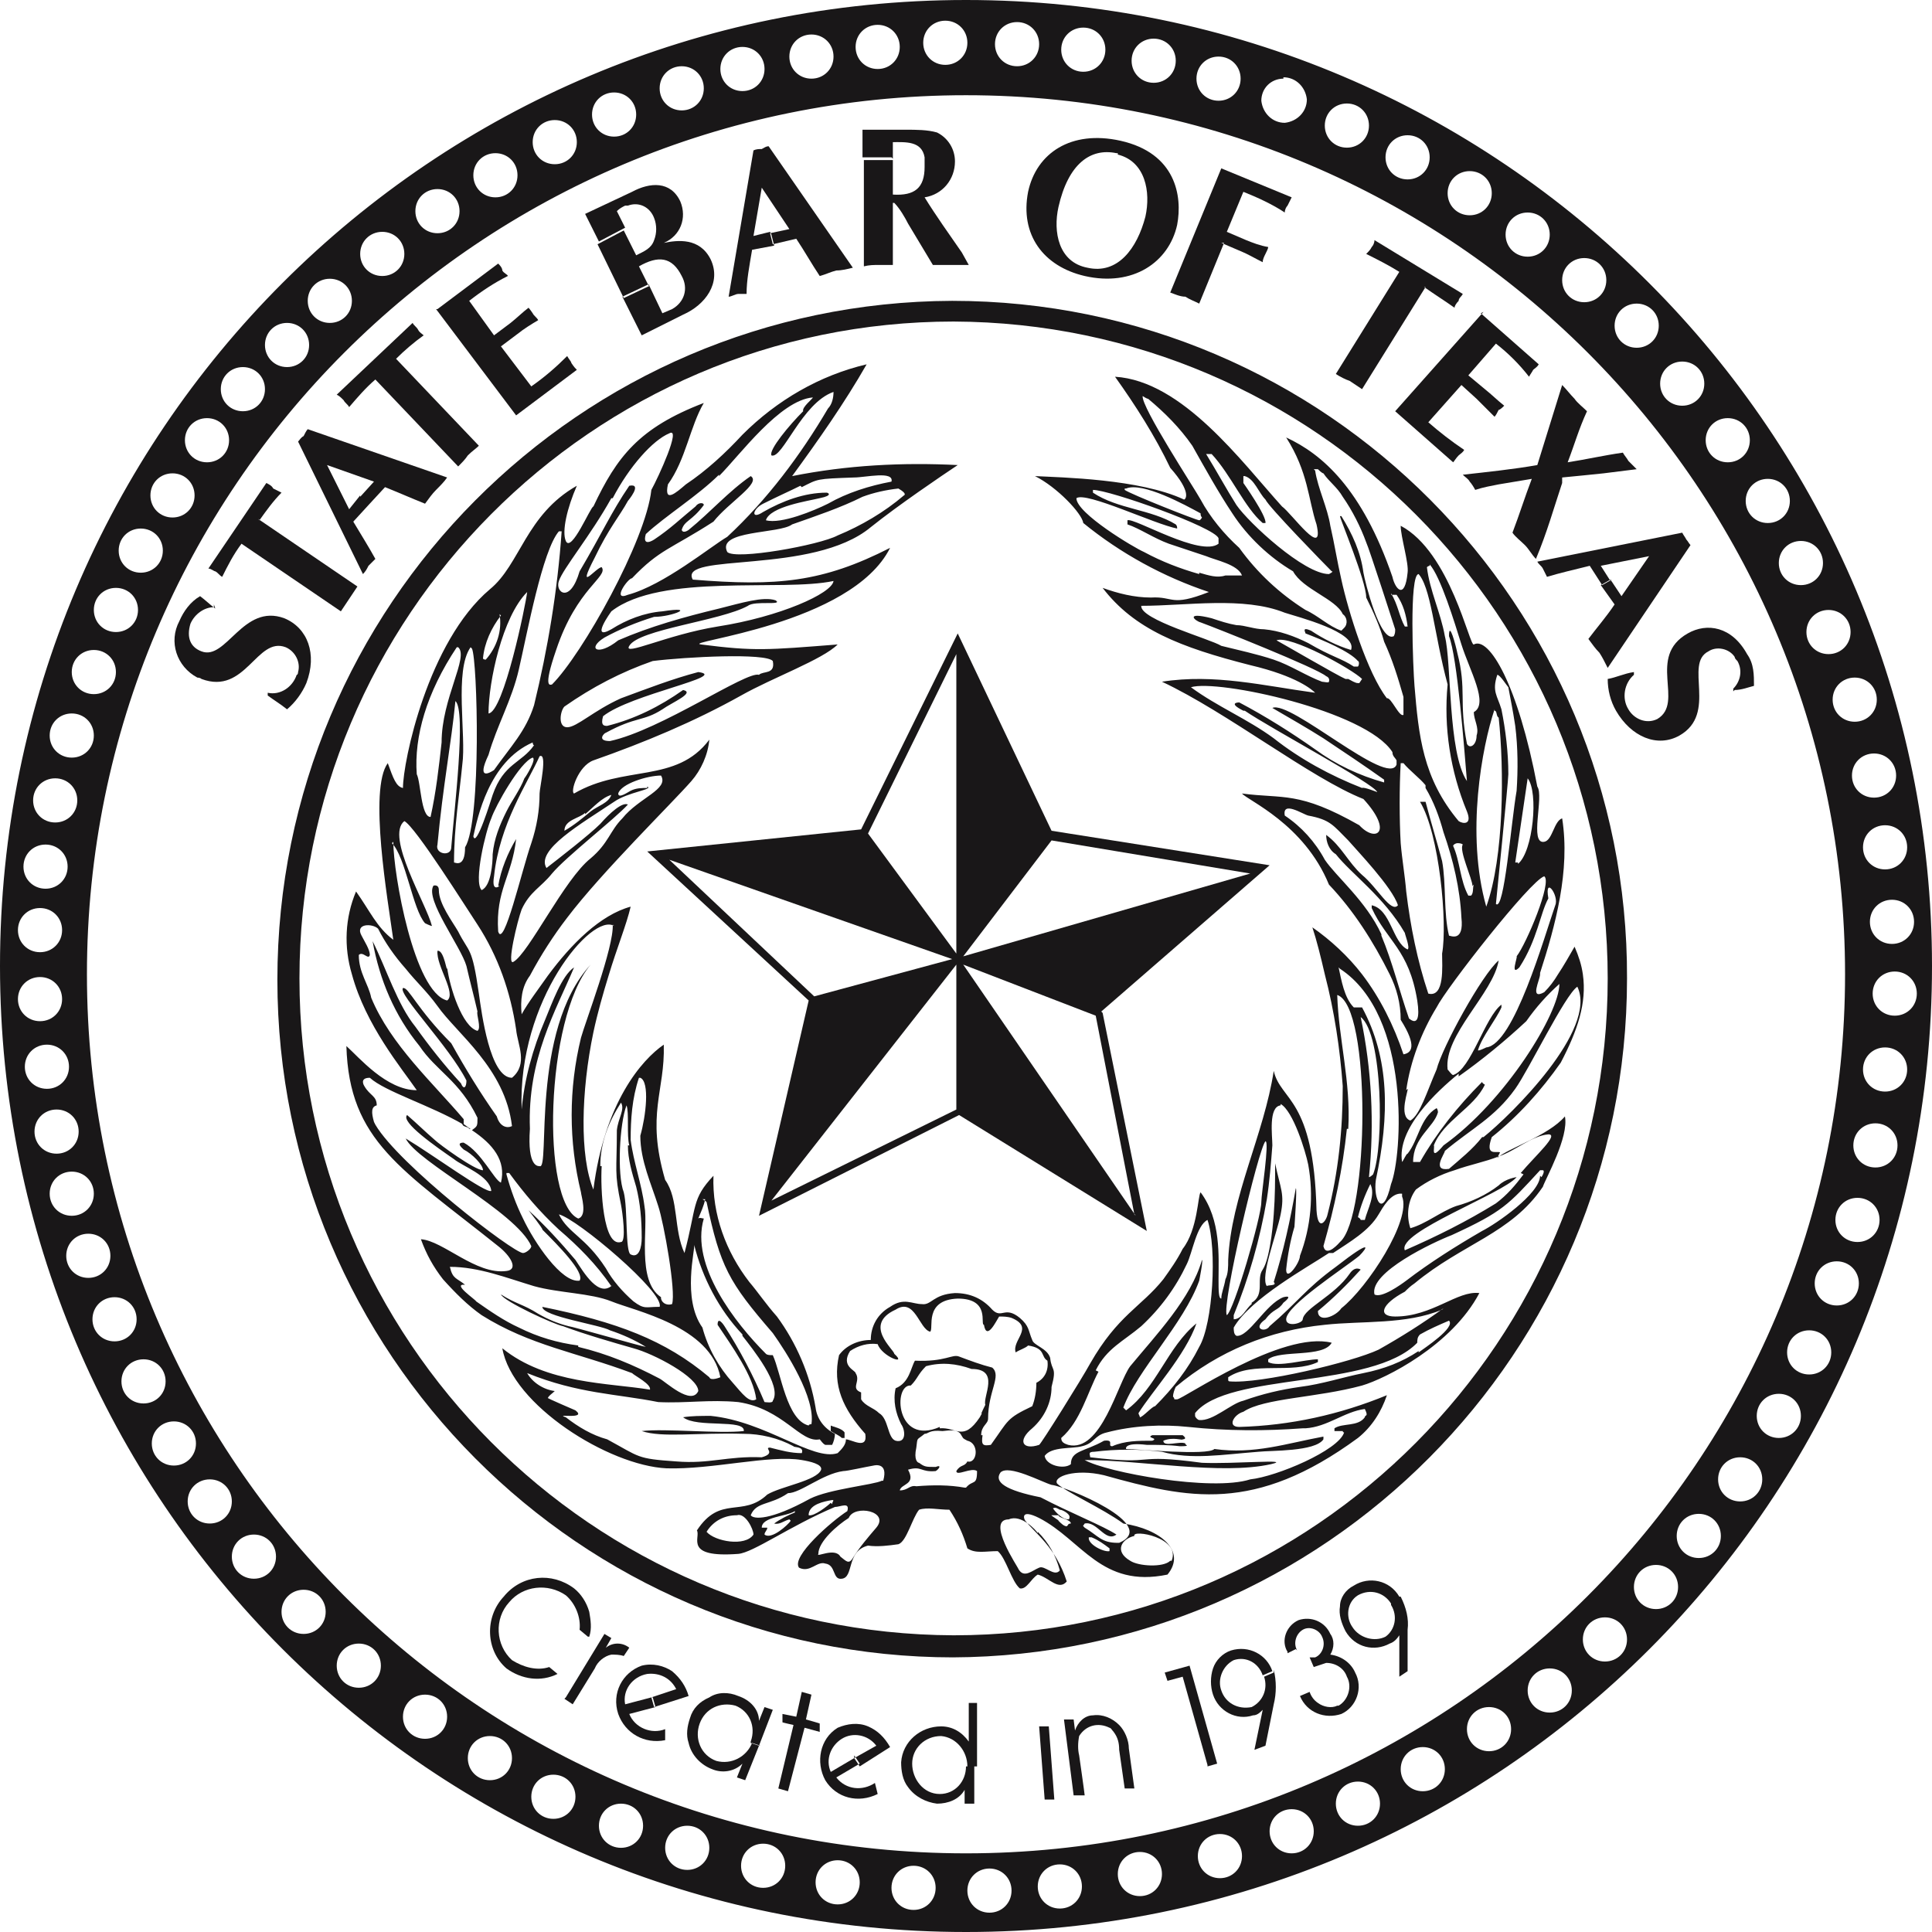
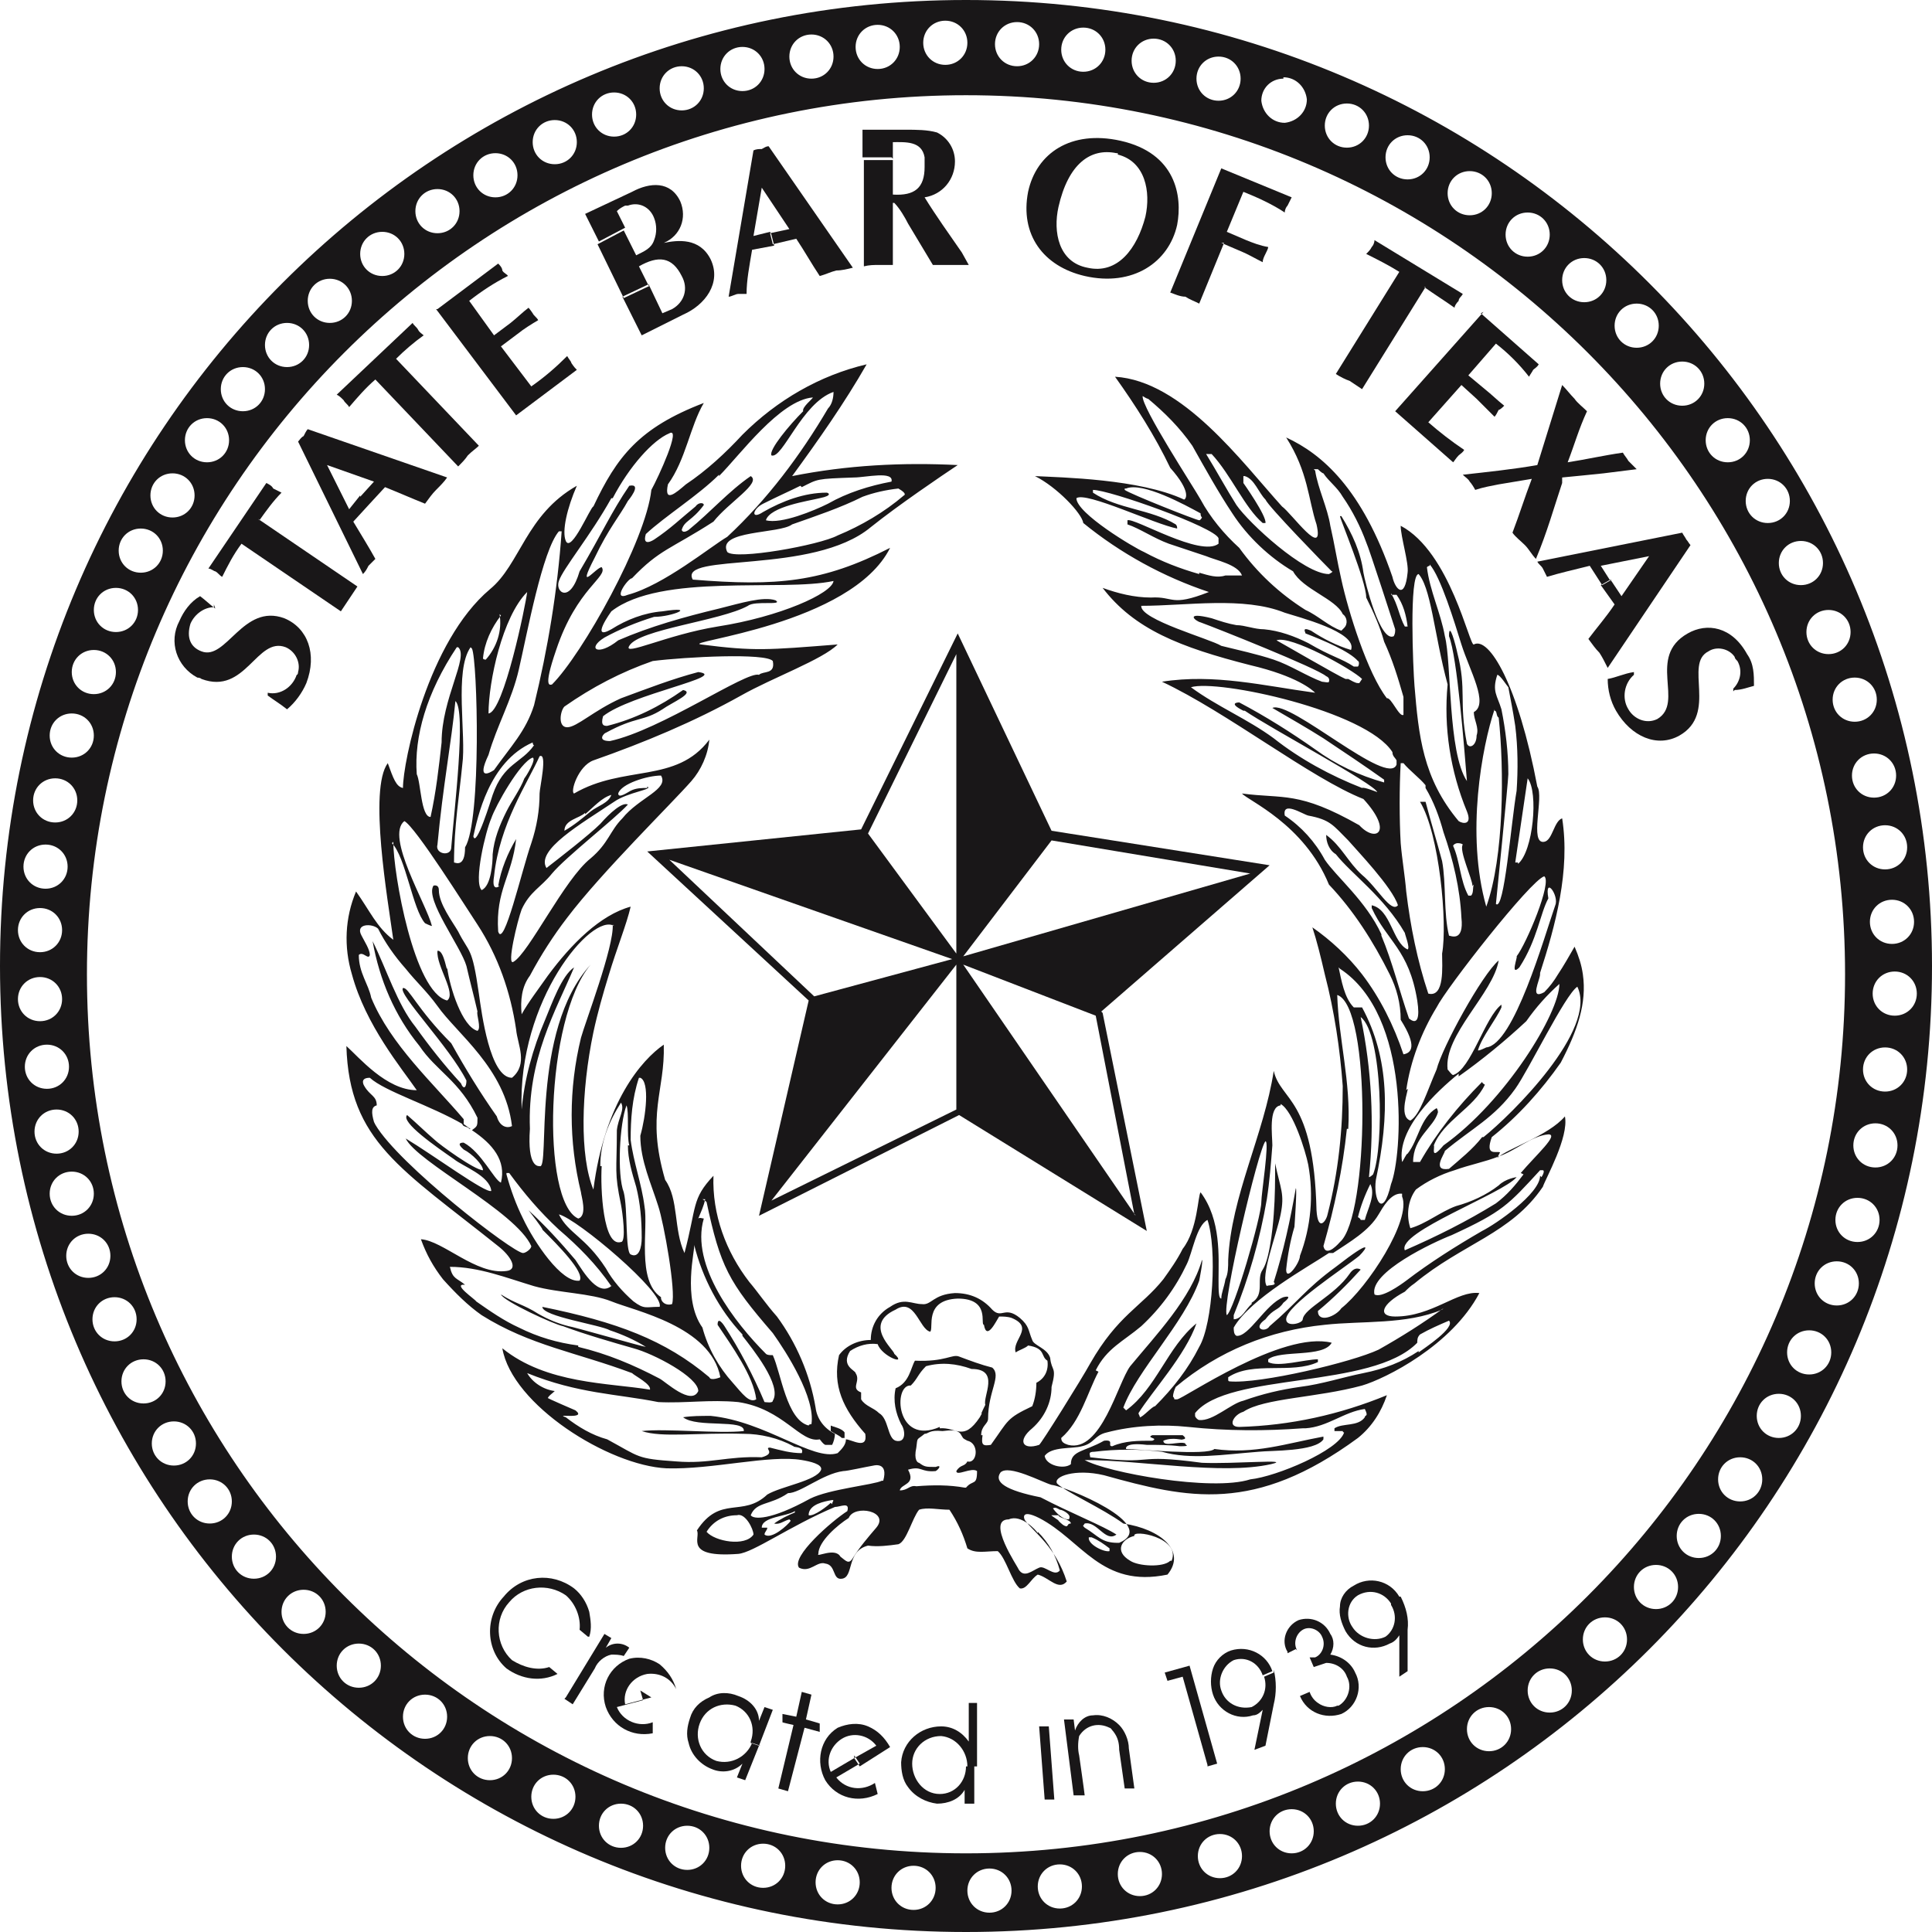
<svg xmlns="http://www.w3.org/2000/svg" width="140" height="140" version="1.1" viewBox="0 0 140 140">
  <defs>
    <clipPath id="clippath">
      <rect width="140" height="140" fill="none" />
    </clipPath>
  </defs>
  <g>
    <g id="Layer_1">
      <g clip-path="url(#clippath)">
        <g id="STATE_BAR_TEXAS">
          <path id="Path_4517" d="M70,0C31.3,0,0,31.3,0,70c0,38.7,31.3,70,70,70,38.7,0,70-31.3,70-70h0C140,31.4,108.7,0,70,0c0,0,0,0,0,0M138.7,66.8c0,.9-.7,1.6-1.6,1.6-.9,0-1.6-.7-1.6-1.6,0-.9.7-1.6,1.6-1.6,0,0,0,0,0,0,.9,0,1.6.7,1.6,1.6M138.2,61.4c0,.9-.7,1.6-1.6,1.6-.9,0-1.6-.7-1.6-1.6,0-.9.7-1.6,1.6-1.6.9,0,1.6.7,1.6,1.6M137.4,56.2c0,.9-.7,1.6-1.6,1.6-.9,0-1.6-.7-1.6-1.6,0-.9.7-1.6,1.6-1.6.9,0,1.6.7,1.6,1.6,0,0,0,0,0,0M136,50.7c0,.9-.7,1.6-1.6,1.6-.9,0-1.6-.7-1.6-1.6,0-.9.7-1.6,1.6-1.6,0,0,0,0,0,0,.9,0,1.6.7,1.6,1.6,0,0,0,0,0,0M134.1,45.8c0,.9-.7,1.6-1.6,1.6s-1.6-.7-1.6-1.6c0-.9.7-1.6,1.6-1.6,0,0,0,0,0,0,.9,0,1.6.7,1.6,1.6M132.1,40.8c0,.9-.7,1.6-1.6,1.6-.9,0-1.6-.7-1.6-1.6s.7-1.6,1.6-1.6c0,0,0,0,0,0,.9,0,1.6.7,1.6,1.6M128.1,34.7c.9,0,1.6.7,1.6,1.6s-.7,1.6-1.6,1.6c-.9,0-1.6-.7-1.6-1.6,0-.9.7-1.6,1.6-1.6,0,0,0,0,0,0M125.2,30.3c.9,0,1.6.7,1.6,1.6s-.7,1.6-1.6,1.6c-.9,0-1.6-.7-1.6-1.6,0-.9.7-1.6,1.6-1.6,0,0,0,0,0,0M121.9,26.2c.9,0,1.6.7,1.6,1.6,0,.9-.7,1.6-1.6,1.6-.9,0-1.6-.7-1.6-1.6,0,0,0,0,0,0,0-.9.7-1.6,1.6-1.6,0,0,0,0,0,0M118.6,22c.9,0,1.6.7,1.6,1.6s-.7,1.6-1.6,1.6c-.9,0-1.6-.7-1.6-1.6,0-.9.7-1.6,1.6-1.6,0,0,0,0,0,0M114.8,18.7c.9,0,1.6.7,1.6,1.6s-.7,1.6-1.6,1.6c-.9,0-1.6-.7-1.6-1.6,0-.9.7-1.6,1.6-1.6,0,0,0,0,0,0M110.7,15.4c.9,0,1.6.7,1.6,1.6s-.7,1.6-1.6,1.6c-.9,0-1.6-.7-1.6-1.6,0-.9.7-1.6,1.6-1.6,0,0,0,0,0,0M106.5,12.4c.9,0,1.6.7,1.6,1.6,0,.9-.7,1.6-1.6,1.6-.9,0-1.6-.7-1.6-1.6,0-.9.7-1.6,1.6-1.6,0,0,0,0,0,0M102,9.8c.9,0,1.6.7,1.6,1.6,0,.9-.7,1.6-1.6,1.6s-1.6-.7-1.6-1.6h0c0-.9.7-1.6,1.6-1.6,0,0,0,0,0,0M97.6,7.5c.9,0,1.6.7,1.6,1.6s-.7,1.6-1.6,1.6c-.9,0-1.6-.7-1.6-1.6,0,0,0,0,0,0,0-.9.7-1.6,1.6-1.6,0,0,0,0,0,0M93,5.6c.9,0,1.6.7,1.7,1.6,0,.9-.7,1.6-1.6,1.7-.9,0-1.6-.7-1.7-1.6,0,0,0,0,0,0,0-.9.7-1.6,1.6-1.6M88.3,4.1c.9,0,1.6.7,1.6,1.6s-.7,1.6-1.6,1.6c-.9,0-1.6-.7-1.6-1.6,0-.9.7-1.6,1.6-1.6,0,0,0,0,0,0M83.6,2.8c.9,0,1.6.7,1.6,1.6,0,.9-.7,1.6-1.6,1.6-.9,0-1.6-.7-1.6-1.6,0-.9.7-1.6,1.6-1.6,0,0,0,0,0,0M78.5,2c.9,0,1.6.7,1.6,1.6s-.7,1.6-1.6,1.6c-.9,0-1.6-.7-1.6-1.6,0-.9.7-1.6,1.6-1.6,0,0,0,0,0,0M73.7,1.6c.9,0,1.6.7,1.6,1.6,0,.9-.7,1.6-1.6,1.6-.9,0-1.6-.7-1.6-1.6,0-.9.7-1.6,1.6-1.6,0,0,0,0,0,0M68.5,1.5c.9,0,1.6.7,1.6,1.6,0,.9-.7,1.6-1.6,1.6-.9,0-1.6-.7-1.6-1.6,0-.9.7-1.6,1.6-1.6,0,0,0,0,0,0M63.6,1.8c.9,0,1.6.7,1.6,1.6,0,.9-.7,1.6-1.6,1.6-.9,0-1.6-.7-1.6-1.6,0-.9.7-1.6,1.6-1.6,0,0,0,0,0,0M58.8,2.5c.9,0,1.6.7,1.6,1.6,0,.9-.7,1.6-1.6,1.6-.9,0-1.6-.7-1.6-1.6,0,0,0,0,0,0,0-.9.7-1.6,1.6-1.6M53.8,3.4c.9,0,1.6.7,1.6,1.6s-.7,1.6-1.6,1.6c-.9,0-1.6-.7-1.6-1.6h0c0-.9.7-1.6,1.6-1.6M49.4,4.8c.9,0,1.6.7,1.6,1.6s-.7,1.6-1.6,1.6-1.6-.7-1.6-1.6h0c0-.9.7-1.6,1.6-1.6M44.5,6.7c.9,0,1.6.7,1.6,1.6,0,.9-.7,1.6-1.6,1.6-.9,0-1.6-.7-1.6-1.6,0-.9.7-1.6,1.6-1.6,0,0,0,0,0,0M40.2,8.7c.9,0,1.6.7,1.6,1.6,0,.9-.7,1.6-1.6,1.6-.9,0-1.6-.7-1.6-1.6,0-.9.7-1.6,1.6-1.6,0,0,0,0,0,0M35.9,11.1c.9,0,1.6.7,1.6,1.6,0,.9-.7,1.6-1.6,1.6-.9,0-1.6-.7-1.6-1.6,0-.9.7-1.6,1.6-1.6,0,0,0,0,0,0M31.7,13.7c.9,0,1.6.7,1.6,1.6s-.7,1.6-1.6,1.6-1.6-.7-1.6-1.6c0-.9.7-1.6,1.6-1.6,0,0,0,0,0,0M27.7,16.8c.9,0,1.6.7,1.6,1.6,0,.9-.7,1.6-1.6,1.6-.9,0-1.6-.7-1.6-1.6h0c0-.9.7-1.6,1.6-1.6,0,0,0,0,0,0M23.9,20.2c.9,0,1.6.7,1.6,1.6s-.7,1.6-1.6,1.6c-.9,0-1.6-.7-1.6-1.6,0-.9.7-1.6,1.6-1.6,0,0,0,0,0,0M20.8,23.4c.9,0,1.6.7,1.6,1.6,0,.9-.7,1.6-1.6,1.6-.9,0-1.6-.7-1.6-1.6,0-.9.7-1.6,1.6-1.6,0,0,0,0,0,0M17.6,26.6c.9,0,1.6.7,1.6,1.6s-.7,1.6-1.6,1.6c-.9,0-1.6-.7-1.6-1.6,0-.9.7-1.6,1.6-1.6,0,0,0,0,0,0M15,30.3c.9,0,1.6.7,1.6,1.6s-.7,1.6-1.6,1.6-1.6-.7-1.6-1.6.7-1.6,1.6-1.6h0M12.5,34.3c.9,0,1.6.7,1.6,1.6,0,.9-.7,1.6-1.6,1.6-.9,0-1.6-.7-1.6-1.6,0-.9.7-1.6,1.6-1.6,0,0,0,0,0,0M10.2,38.3c.9,0,1.6.7,1.6,1.6,0,.9-.7,1.6-1.6,1.6-.9,0-1.6-.7-1.6-1.6,0-.9.7-1.6,1.6-1.6,0,0,0,0,0,0M8.4,42.6c.9,0,1.6.7,1.6,1.6,0,.9-.7,1.6-1.6,1.6-.9,0-1.6-.7-1.6-1.6,0-.9.7-1.6,1.6-1.6,0,0,0,0,0,0M6.8,47.1c.9,0,1.6.7,1.6,1.6,0,.9-.7,1.6-1.6,1.6-.9,0-1.6-.7-1.6-1.6,0-.9.7-1.6,1.6-1.6M5.2,51.7c.9,0,1.6.7,1.6,1.6,0,.9-.7,1.6-1.6,1.6-.9,0-1.6-.7-1.6-1.6,0-.9.7-1.6,1.6-1.6,0,0,0,0,0,0M4,56.4c.9,0,1.6.7,1.6,1.6,0,.9-.7,1.6-1.6,1.6-.9,0-1.6-.7-1.6-1.6,0-.9.7-1.6,1.6-1.6,0,0,0,0,0,0M3.3,61.2c.9,0,1.6.7,1.6,1.6,0,.9-.7,1.6-1.6,1.6-.9,0-1.6-.7-1.6-1.6,0-.9.7-1.6,1.6-1.6,0,0,0,0,0,0M2.9,65.8c.9,0,1.6.7,1.6,1.6,0,.9-.7,1.6-1.6,1.6-.9,0-1.6-.7-1.6-1.6,0-.9.7-1.6,1.6-1.6,0,0,0,0,0,0M1.3,72.4c0-.9.7-1.6,1.6-1.6.9,0,1.6.7,1.6,1.6,0,.9-.7,1.6-1.6,1.6-.9,0-1.6-.7-1.6-1.6M1.8,77.3c0-.9.7-1.6,1.6-1.6.9,0,1.6.7,1.6,1.6s-.7,1.6-1.6,1.6h0c-.9,0-1.6-.7-1.6-1.6,0,0,0,0,0,0M2.5,82c0-.9.7-1.6,1.6-1.6.9,0,1.6.7,1.6,1.6,0,.9-.7,1.6-1.6,1.6-.9,0-1.6-.7-1.6-1.6,0,0,0,0,0,0M3.6,86.5c0-.9.7-1.6,1.6-1.6s1.6.7,1.6,1.6-.7,1.6-1.6,1.6c0,0,0,0,0,0-.9,0-1.6-.7-1.6-1.6,0,0,0,0,0,0M4.8,91c0-.9.7-1.6,1.6-1.6.9,0,1.6.7,1.6,1.6,0,.9-.7,1.6-1.6,1.6h0c-.9,0-1.6-.7-1.6-1.6M6.7,95.6c0-.9.7-1.6,1.6-1.6s1.6.7,1.6,1.6c0,.9-.7,1.6-1.6,1.6-.9,0-1.6-.7-1.6-1.6M8.8,100.1c0-.9.7-1.6,1.6-1.6.9,0,1.6.7,1.6,1.6s-.7,1.6-1.6,1.6h0c-.9,0-1.6-.7-1.6-1.6M11,104.6c0-.9.7-1.6,1.6-1.6.9,0,1.6.7,1.6,1.6,0,.9-.7,1.6-1.6,1.6-.9,0-1.6-.7-1.6-1.6,0,0,0,0,0,0M15.2,110.4c-.9,0-1.6-.7-1.6-1.6,0-.9.7-1.6,1.6-1.6s1.6.7,1.6,1.6h0c0,.9-.7,1.6-1.6,1.6M18.4,114.4c-.9,0-1.6-.7-1.6-1.6,0-.9.7-1.6,1.6-1.6.9,0,1.6.7,1.6,1.6,0,0,0,0,0,0,0,.9-.7,1.6-1.6,1.6M22,118.4c-.9,0-1.6-.7-1.6-1.6,0-.9.7-1.6,1.6-1.6.9,0,1.6.7,1.6,1.6,0,0,0,0,0,0,0,.9-.7,1.6-1.6,1.6,0,0,0,0,0,0M26,122.3c-.9,0-1.6-.7-1.6-1.6,0-.9.7-1.6,1.6-1.6.9,0,1.6.7,1.6,1.6,0,0,0,0,0,0,0,.9-.7,1.6-1.6,1.6M30.8,126c-.9,0-1.6-.7-1.6-1.6s.7-1.6,1.6-1.6,1.6.7,1.6,1.6h0c0,.9-.7,1.6-1.6,1.6M35.5,129c-.9,0-1.6-.7-1.6-1.6s.7-1.6,1.6-1.6c.9,0,1.6.7,1.6,1.6h0c0,.9-.7,1.6-1.6,1.6M40.1,131.8c-.9,0-1.6-.7-1.6-1.6,0-.9.7-1.6,1.6-1.6.9,0,1.6.7,1.6,1.6,0,0,0,0,0,0,0,.9-.7,1.6-1.6,1.6,0,0,0,0,0,0M45,133.9c-.9,0-1.6-.7-1.6-1.6,0-.9.7-1.6,1.6-1.6.9,0,1.6.7,1.6,1.6,0,0,0,0,0,0,0,.9-.7,1.6-1.6,1.6h0M49.8,135.5c-.9,0-1.6-.7-1.6-1.6s.7-1.6,1.6-1.6,1.6.7,1.6,1.6-.7,1.6-1.6,1.6h0M55.3,136.8c-.9,0-1.6-.7-1.6-1.6,0-.9.7-1.6,1.6-1.6.9,0,1.6.7,1.6,1.6,0,.9-.7,1.6-1.6,1.6M60.7,138c-.9,0-1.6-.7-1.6-1.6s.7-1.6,1.6-1.6,1.6.7,1.6,1.6c0,.9-.7,1.6-1.6,1.6,0,0,0,0,0,0M66.2,138.4c-.9,0-1.6-.7-1.6-1.6,0-.9.7-1.6,1.6-1.6.9,0,1.6.7,1.6,1.6,0,0,0,0,0,0,0,.9-.7,1.6-1.6,1.6M6.3,70.6c0-35.2,28.5-63.7,63.7-63.7,35.2,0,63.7,28.5,63.7,63.7,0,35.2-28.5,63.7-63.7,63.7h0c-35.2,0-63.7-28.5-63.7-63.7M71.7,138.6c-.9,0-1.6-.7-1.6-1.6,0-.9.7-1.6,1.6-1.6.9,0,1.6.7,1.6,1.6,0,0,0,0,0,0,0,.9-.7,1.6-1.6,1.6h0M76.8,138.3c-.9,0-1.6-.7-1.6-1.6,0-.9.7-1.6,1.6-1.6s1.6.7,1.6,1.6-.7,1.6-1.6,1.6h0M82.6,137.4c-.9,0-1.6-.7-1.6-1.6,0-.9.7-1.6,1.6-1.6s1.6.7,1.6,1.6c0,0,0,0,0,0,0,.9-.7,1.6-1.6,1.6,0,0,0,0,0,0M88.4,136.1c-.9,0-1.6-.7-1.6-1.6,0-.9.7-1.6,1.6-1.6s1.6.7,1.6,1.6c0,0,0,0,0,0,0,.9-.7,1.6-1.6,1.6h0M93.6,134.3c-.9,0-1.6-.7-1.6-1.6,0-.9.7-1.6,1.6-1.6.9,0,1.6.7,1.6,1.6,0,0,0,0,0,0,0,.9-.7,1.6-1.6,1.6h0M98.4,132.3c-.9,0-1.6-.7-1.6-1.6s.7-1.6,1.6-1.6,1.6.7,1.6,1.6c0,0,0,0,0,0,0,.9-.7,1.6-1.6,1.6M103.1,129.8c-.9,0-1.6-.7-1.6-1.6,0-.9.7-1.6,1.6-1.6.9,0,1.6.7,1.6,1.6s-.7,1.6-1.6,1.6h0M107.9,126.9c-.9,0-1.6-.7-1.6-1.6s.7-1.6,1.6-1.6,1.6.7,1.6,1.6c0,0,0,0,0,0,0,.9-.7,1.6-1.6,1.6M112.3,124.1c-.9,0-1.6-.7-1.6-1.6,0-.9.7-1.6,1.6-1.6.9,0,1.6.7,1.6,1.6,0,0,0,0,0,0,0,.9-.7,1.6-1.6,1.6M116.3,120.4c-.9,0-1.6-.7-1.6-1.6,0-.9.7-1.6,1.6-1.6.9,0,1.6.7,1.6,1.6,0,0,0,0,0,0,0,.9-.7,1.6-1.6,1.6M120,116.6c-.9,0-1.6-.7-1.6-1.6s.7-1.6,1.6-1.6,1.6.7,1.6,1.6c0,0,0,0,0,0,0,.9-.7,1.6-1.6,1.6M123.1,112.9c-.9,0-1.6-.7-1.6-1.6,0-.9.7-1.6,1.6-1.6.9,0,1.6.7,1.6,1.6h0c0,.9-.7,1.6-1.6,1.6,0,0,0,0,0,0M126.1,108.8c-.9,0-1.6-.7-1.6-1.6,0-.9.7-1.6,1.6-1.6.9,0,1.6.7,1.6,1.6h0c0,.9-.7,1.6-1.6,1.6M128.9,104.2c-.9,0-1.6-.7-1.6-1.6s.7-1.6,1.6-1.6,1.6.7,1.6,1.6c0,0,0,0,0,0,0,.9-.7,1.6-1.6,1.6h0M131.1,99.6c-.9,0-1.6-.7-1.6-1.6s.7-1.6,1.6-1.6c.9,0,1.6.7,1.6,1.6,0,.9-.7,1.6-1.6,1.6,0,0,0,0,0,0M133.1,94.6c-.9,0-1.6-.7-1.6-1.6,0-.9.7-1.6,1.6-1.6.9,0,1.6.7,1.6,1.6,0,0,0,0,0,0,0,.9-.7,1.6-1.6,1.6h0M134.6,90c-.9,0-1.6-.7-1.6-1.6,0-.9.7-1.6,1.6-1.6.9,0,1.6.7,1.6,1.6,0,0,0,0,0,0,0,.9-.7,1.6-1.6,1.6M135.9,84.6c-.9,0-1.6-.7-1.6-1.6s.7-1.6,1.6-1.6c.9,0,1.6.7,1.6,1.6s-.7,1.6-1.6,1.6h0M136.6,79.1c-.9,0-1.6-.7-1.6-1.6,0-.9.7-1.6,1.6-1.6.9,0,1.6.7,1.6,1.6,0,.9-.7,1.6-1.6,1.6M137.3,73.6c-.9,0-1.6-.7-1.6-1.6,0-.9.7-1.6,1.6-1.6.9,0,1.6.7,1.6,1.6,0,0,0,0,0,0,0,.9-.7,1.6-1.6,1.6,0,0,0,0,0,0" fill="#191718" fill-rule="evenodd" />
-           <path id="Path_4518" d="M69.1,120.1h0c-27.1,0-49-22.1-49-49.1h0c0-27.1,21.9-49.1,48.9-49.2h0c27.1,0,49,22.1,48.9,49.1h0c0,27.1-21.9,49.1-48.9,49.2h0ZM69.1,118.5h0c26.2,0,47.4-21.4,47.4-47.6h0c0-26.2-21.2-47.5-47.4-47.6h0c-26.2,0-47.4,21.4-47.4,47.6h0c0,26.2,21.2,47.5,47.4,47.6" fill="#191718" />
          <path id="Path_4519" d="M15.6,44.1c-.4-.3-.7-.6-1.1-.9-.7.4-1.2,1.1-1.5,1.8-.8,1.5-.2,3.3,1.3,4.1,0,0,.2,0,.3.1,3.2,1.2,4-3.1,6.1-2.3.7.3,1.1,1.1.9,1.8,0,0,0,.2-.1.2-.3.9-1.2,1.5-2.1,1.3v.2c.4.3.9.6,1.4,1,.6-.5,1.1-1.2,1.4-1.9.8-2.1.1-4-1.6-4.7-3-1.1-4.2,3.1-6,2.4-.8-.3-1.1-1-.8-2,.3-.7,1-1.2,1.7-1.2v-.2Z" fill="#191718" fill-rule="evenodd" />
          <path id="Path_4520" d="M31.6,22.4l5.8,7.7,4.4-3.3c-.1-.1-.2-.2-.4-.5,0-.1-.2-.3-.3-.5-.8.8-1.6,1.5-2.6,2.2l-2.2-2.9,1.2-.9c.5-.4,1-.7,1.5-1-.1-.2-.3-.3-.4-.5,0,0-.2-.3-.3-.4-.4.3-.8.7-1.3,1.1l-1.2.9-1.8-2.5c.9-.7,1.8-1.3,2.8-1.8,0-.1-.3-.2-.4-.4,0-.2-.2-.4-.3-.5l-4.4,3.3Z" fill="#191718" fill-rule="evenodd" />
          <path id="Path_4521" d="M28.7,26c.6-.6,1.3-1.2,2-1.7-.1-.1-.3-.2-.4-.4-.1-.2-.3-.3-.4-.5l-5.5,5.2c.2.1.3.2.5.4.1.2.3.3.4.5.6-.7,1.2-1.4,1.9-2l6,6.3c.3-.3.5-.5.7-.8.3-.3.6-.5.8-.7l-6-6.3Z" fill="#191718" fill-rule="evenodd" />
          <path id="Path_4522" d="M18.8,37.7c.5-.7,1-1.4,1.6-2-.2-.1-.4-.2-.6-.3-.1-.2-.3-.3-.5-.4l-4.2,6.2c.2,0,.4.2.5.2.2.1.3.3.5.4.4-.8.8-1.6,1.4-2.4l7.2,4.9c.2-.3.4-.6.6-.9s.4-.6.6-.9l-7.2-4.9Z" fill="#191718" fill-rule="evenodd" />
          <path id="Path_4523" d="M26.1,35.9l-.8,1-1.6-3.2,3.4,1.2-1,1.1.6.6,1.2-1.3c1,.4,1.9.8,2.9,1.2.3-.4.5-.7.8-1,.3-.3.6-.6.8-.9l-10.1-3.5c-.1.1-.2.3-.3.5-.2.1-.3.3-.4.4l4.7,9.6c.2-.2.3-.4.4-.6.1-.1.3-.3.5-.5-.5-.9-1-1.7-1.6-2.7l1.1-1.2-.6-.6Z" fill="#191718" fill-rule="evenodd" />
          <path id="Path_4524" d="M47.1,20.7l-1.9.9-1.9-3.9,1.9-1,.9,1.8c.6-.3,1.1-.5,1.3-1.1.2-.5.2-1.1,0-1.6-.3-.8-1.1-1.2-1.9-.9,0,0-.1,0-.2,0-.2.1-.4.2-.6.4l.6,1.2-1.9,1-1-2,3.4-1.6c1.3-.7,2.8-.8,3.5.7.5,1.2,0,2.5-1.2,3h0c1-.2,2.6-.4,3.4,1.2.8,1.7-.4,3.3-2,4l-3,1.5-1.4-2.8,1.9-.9,1,2.1.7-.3c.9-.5,1.2-1.5.7-2.4,0,0,0,0,0,0-.7-1.4-1.7-1.5-3.1-.7l.7,1.4Z" fill="#191718" fill-rule="evenodd" />
          <path id="Path_4525" d="M55.8,16.8l-1.2.3.6-3.5,2,3-1.4.3.2.8,1.7-.4c.6.9,1.1,1.8,1.7,2.7.4-.1.8-.3,1.2-.4.4,0,.8-.1,1.2-.2l-6.1-8.8c-.2,0-.3.1-.5.2-.2,0-.4,0-.6.1l-1.8,10.6c.2,0,.5-.2.7-.2.2,0,.4,0,.6,0,0-1,.2-2,.4-3.2l1.6-.3-.2-.8Z" fill="#191718" fill-rule="evenodd" />
          <path id="Path_4526" d="M64.6,11.4h-2.1s0-2,0-2h3.1c.8,0,1.6,0,2.3.2.8.4,1.3,1.2,1.3,2.1,0,1.3-.9,2.4-2.2,2.6.8,1.3,1.8,2.7,2.7,4l.5.9c-.4,0-.8,0-1.3,0s-.9,0-1.3,0l-1.8-3c-.2-.4-.6-1.1-1-1.5h-.1v4.5c-.3,0-.7,0-1,0-.4,0-.7,0-1.1.1v-7.7c0,0,2.1,0,2.1,0v2.5c1.6.1,2.3-.5,2.3-2,0-.2,0-.5,0-.7-.2-1.2-1.4-1.1-2.3-1.1v1.2Z" fill="#191718" fill-rule="evenodd" />
          <path id="Path_4527" d="M88.5,17.6l1.4.6c.5.2,1,.5,1.6.8,0-.2.1-.4.2-.6.1-.2.2-.4.2-.5-.6-.1-1.1-.3-1.6-.5l-1.4-.6,1.2-2.9c1,.4,2.1.9,3,1.5,0-.2.1-.4.2-.5.1-.2.2-.4.3-.6l-5.1-2.1-3.7,9c.3.1.7.3,1.1.3.3.2.6.3,1,.5l1.8-4.4Z" fill="#191718" fill-rule="evenodd" />
          <path id="Path_4528" d="M81,11.1l.2-.9c4,.9,4.5,4,4.1,6.1-.6,2.7-3.2,4.5-6.7,3.7-3-.7-4.7-3-4.1-6.1.6-2.8,3.1-4.5,6.7-3.7l-.2.9c0,0,0,0-.1,0-1.9-.4-3.5.8-4.2,3.9-.4,1.8,0,4,2.1,4.4,2.2.5,3.6-1.4,4.2-3.7.4-1.8,0-4-2-4.5" fill="#191718" fill-rule="evenodd" />
          <path id="Path_4529" d="M116.7,42.1l-.7-1.1,3.5-.7-2,2.9-.8-1.2-.7.4,1,1.4c-.6.9-1.3,1.7-1.9,2.5.3.4.5.7.8,1,.2.3.4.7.6,1.1l6-8.9c-.1-.1-.2-.3-.3-.4-.1-.2-.2-.3-.3-.5l-10.5,2.1c.1.2.3.3.4.5.1.2.2.4.3.6,1-.3,1.9-.5,3.1-.8l.9,1.4.7-.4Z" fill="#191718" fill-rule="evenodd" />
          <path id="Path_4530" d="M125.7,50c.5,0,1-.2,1.4-.3,0-.8,0-1.6-.5-2.3-1.1-2-2.9-2.3-4.3-1.5-3,1.7-.2,5-2.2,6.2-.8.4-1.7,0-2.1-.7,0,0,0,0,0,0-.5-.8-.3-1.9.4-2.5v-.2c-.7.1-1.3.4-1.9.5,0,.8.2,1.6.6,2.3,1.1,1.9,3,2.7,4.6,1.8,2.8-1.6.3-5.2,2.1-6.1.6-.4,1.5-.2,1.9.4,0,.1.1.2.2.3.4.7.2,1.5-.3,2v.2Z" fill="#191718" fill-rule="evenodd" />
          <path id="Path_4531" d="M118.5,33.9c-.2-.2-.3-.3-.5-.5-.1-.2-.3-.4-.4-.6-1.4.2-2.7.5-4,.7.5-1.3.8-2.4,1.4-3.7-.3-.3-.7-.6-.9-.9-.3-.3-.6-.7-.9-1l-1.8,5.8c-1.7.3-3.6.5-5.4.7.2.2.4.3.5.5.1.1.3.4.4.6.6-.2,1.2-.3,1.7-.4l2.4-.4c-.5,1.3-.9,2.6-1.4,3.9.2.3.6.6.9.9.3.3.5.7.8,1,.8-1.9,1.3-3.7,1.9-5.5v-.4c1.1-.1,2-.2,3-.3l2.4-.3Z" fill="#191718" fill-rule="evenodd" />
          <path id="Path_4532" d="M107.5,22.6l-6.4,7.2,4.2,3.7c.1-.1.2-.3.4-.5.1-.1.3-.2.4-.4-.9-.6-1.8-1.3-2.6-2l2.4-2.7,1.1,1c.5.5.9.9,1.3,1.3.1-.1.2-.3.3-.5.1,0,.3-.2.4-.3-.5-.4-.9-.8-1.4-1.2l-1.2-1,2-2.3c.9.7,1.7,1.5,2.4,2.4.1-.2.2-.3.3-.5.1-.1.3-.2.4-.4l-4.2-3.7Z" fill="#191718" fill-rule="evenodd" />
          <path id="Path_4533" d="M103.2,20.8c.7.5,1.5,1,2.2,1.5,0-.1.1-.3.3-.5,0-.2.2-.3.3-.5l-6.4-3.9c0,.2-.1.4-.2.5-.1.2-.2.3-.4.5.8.4,1.6.8,2.4,1.3l-4.6,7.4c.3.2.7.4,1,.5.3.2.6.4.9.6l4.6-7.4Z" fill="#191718" fill-rule="evenodd" />
          <path id="Path_4534" d="M40.9,123.1l.6.4,1.6-2.6c.2-.5.7-.9,1.2-1,.3,0,.6,0,.9.1l.4-.6c-.5-.4-1.2-.4-1.7,0h0s.4-.7.4-.7l-.5-.3-2.8,4.6Z" fill="#191718" fill-rule="evenodd" />
          <path id="Path_4535" d="M42.7,118.6c.2-.6.1-1.2,0-1.8-.2-.7-.6-1.3-1.1-1.7-1.6-1.2-3.8-1-5.1.6,0,0,0,0,0,0-1.4,1.5-1.3,3.9.2,5.2,1.1.8,2.5,1,3.7.4l-.6-.5c-.9.3-1.9,0-2.7-.5-1.2-1.1-1.3-3-.2-4.2,1-1.2,2.8-1.4,4.1-.5.7.6,1.1,1.6,1,2.5l.6.5Z" fill="#191718" fill-rule="evenodd" />
-           <path id="Path_4536" d="M47.2,123l-1.9.5c-.2-1,.5-2,1.6-2.2.9-.1,1.7.3,2.1,1.1l-1.8.6.2.7,2.5-.8c-.2-.7-.6-1.3-1.2-1.8-.6-.4-1.4-.6-2.2-.4-1.4.5-2.2,2-1.7,3.5.5,1.4,1.9,2.2,3.4,1.9v-.8c-1,.4-2.2-.1-2.6-1.1l1.9-.5-.2-.7Z" fill="#191718" fill-rule="evenodd" />
+           <path id="Path_4536" d="M47.2,123l-1.9.5c-.2-1,.5-2,1.6-2.2.9-.1,1.7.3,2.1,1.1c-.2-.7-.6-1.3-1.2-1.8-.6-.4-1.4-.6-2.2-.4-1.4.5-2.2,2-1.7,3.5.5,1.4,1.9,2.2,3.4,1.9v-.8c-1,.4-2.2-.1-2.6-1.1l1.9-.5-.2-.7Z" fill="#191718" fill-rule="evenodd" />
          <path id="Path_4537" d="M94,119.6c-.3-.5-.1-1.2.4-1.5,0,0,0,0,0,0,.5-.3,1.2,0,1.4.5,0,0,0,0,0,0,.3.6,0,1.3-.5,1.5,0,0-.1,0-.2,0h-.2s.3.7.3.7c.3-.1.6-.2.9-.3.7,0,1.3.4,1.5,1,.4.7.1,1.7-.6,2.1,0,0,0,0-.1,0-.4.2-1,.1-1.4-.2-.3-.2-.5-.5-.6-.8l-.7.3c.5,1.2,1.8,1.7,3,1.3,0,0,0,0,0,0,1.1-.5,1.6-1.9,1-3,0,0,0,0,0,0-.3-.7-1-1.2-1.8-1.3.3-.5.3-1.1,0-1.5-.4-.9-1.4-1.3-2.3-1,0,0,0,0,0,0-.9.4-1.3,1.5-.8,2.3,0,0,0,0,0,.1l.6-.3Z" fill="#191718" fill-rule="evenodd" />
          <path id="Path_4538" d="M87.5,128l.7-.2-2-7.1-1.8.5.2.6,1.1-.3,1.8,6.4Z" fill="#191718" fill-rule="evenodd" />
          <path id="Path_4539" d="M77.9,130.1h.7c0-.1-.4-2.9-.4-2.9-.1-.4-.1-.9,0-1.4.5-.8,1.4-1,2.2-.6.1,0,.2.2.3.3.3.4.4.8.4,1.3l.4,2.8h.7c0,0-.4-2.9-.4-2.9,0-.6-.3-1.3-.7-1.7-.5-.5-1.2-.8-1.9-.7-.6,0-1.1.5-1.3,1.1h0s-.1-.8-.1-.8h-.7c0,0,.7,5.5.7,5.5Z" fill="#191718" fill-rule="evenodd" />
          <path id="Path_4540" d="M56.4,129.6l.7.2,1.2-4.6,1.1.3v-.6c.1,0-1-.3-1-.3l.4-1.8-.7-.2-.4,1.8-1-.2v.6c-.1,0,.8.2.8.2l-1.1,4.6Z" fill="#191718" fill-rule="evenodd" />
          <path id="Path_4541" d="M55.1,126.5l-.6-.2c-.4,1-1.5,1.6-2.6,1.3-1.1-.4-1.6-1.6-1.2-2.7.4-1.1,1.5-1.6,2.6-1.3,0,0,0,0,0,0,1,.4,1.5,1.5,1.1,2.6,0,0,0,0,0,.1l.6.2,1-2.6-.6-.2-.4,1c0-.8-.6-1.5-1.5-1.8-.7-.3-1.5-.3-2.1.1-.7.3-1.2.8-1.4,1.5-.2.6-.3,1.2-.1,1.8.2.9.9,1.6,1.7,1.9.7.3,1.6.2,2.2-.4h0s-.4,1-.4,1l.6.2,1-2.5Z" fill="#191718" fill-rule="evenodd" />
          <path id="Path_4542" d="M70.8,127.9v-4.5c.1,0-.6,0-.6,0v2.8c-.5-.7-1.2-1.1-2-1.1-1.5,0-2.8,1.1-2.9,2.6,0,0,0,0,0,0,0,.6.1,1.3.5,1.8.5.7,1.3,1.1,2.1,1.2.8,0,1.6-.3,2-1v1s.7,0,.7,0v-2.7c.1,0-.6,0-.6,0,0,1.1-.8,2-1.9,2,0,0,0,0,0,0-1.2,0-2-1.1-2-2.2,0-1.1.9-2,2.1-2,0,0,0,0,0,0,1.1.1,1.9,1.1,1.9,2.2h.7Z" fill="#191718" fill-rule="evenodd" />
          <path id="Path_4543" d="M92.3,121c.2.8.2,1.7,0,2.5l-.6,3-.8.3.6-2.9c-.2.2-.4.4-.7.4-1.2.4-2.5-.3-2.9-1.5-.2-.6-.2-1.3,0-1.9.2-.6.7-1.1,1.3-1.3,1.3-.4,2.6.3,3,1.5l-.7.3c-.3-.9-1.2-1.4-2.1-1.1,0,0,0,0,0,0-.8.4-1.2,1.4-.9,2.2,0,0,0,0,0,0,.3.9,1.2,1.4,2.2,1.2.8-.4,1.2-1.3.9-2.2,0,0,0,0,0,0l.7-.3Z" fill="#191718" fill-rule="evenodd" />
          <path id="Path_4544" d="M101.5,115.7c.4.8.6,1.6.5,2.4v3c0,0-.6.4-.6.4v-3c-.2.3-.4.5-.7.6-1.1.6-2.5.3-3.2-.9-.3-.6-.5-1.2-.4-1.8,0-.6.4-1.2,1-1.5,1.1-.7,2.6-.4,3.3.8l-.6.5c-.5-.8-1.5-1.1-2.4-.6,0,0,0,0,0,0-.8.5-.9,1.6-.4,2.3,0,0,0,0,0,0,.5.8,1.6,1.1,2.4.7,0,0,0,0,0,0,.7-.5.9-1.5.4-2.3,0,0,0,0,0-.1l.6-.5Z" fill="#191718" fill-rule="evenodd" />
          <path id="Path_4545" d="M61.9,127.4l-1.7,1c-.4-.9,0-1.9.8-2.4.8-.5,1.9-.3,2.5.5l-1.6.9.4.6,2.2-1.4c-.4-.7-.9-1.2-1.6-1.5-.7-.3-1.5-.2-2.2.1-1.3.8-1.6,2.5-.9,3.8.8,1.3,2.4,1.7,3.8,1l-.2-.8c-.9.6-2.1.5-2.8-.4l1.7-1-.4-.6Z" fill="#191718" fill-rule="evenodd" />
          <path id="Path_4546" d="M75.7,130.4h.7s-.4-5.3-.4-5.3h-.7s.4,5.3.4,5.3Z" fill="#191718" fill-rule="evenodd" />
          <path id="Path_4547" d="M69.3,69.1v-21.7s-6.4,13-6.4,13l6.4,8.7ZM82.2,88l-2.8-14.4-9.6-3.7,12.5,18.2ZM79.9,73.4l3.2,15.8-13.6-8.4-14.5,7.3,3.6-15.6-11.7-10.8,15.5-1.6,7-14.2,6.8,14.3,15.8,2.5-12.2,10.6ZM90.6,63.3l-14.4-2.4-6.4,8.4,20.8-6ZM69.3,80.4l-13.4,6.6,13.4-17.1v10.5ZM59,72.2l10-2.7-20.5-7.2,10.5,9.9Z" fill="#191718" fill-rule="evenodd" />
          <path id="Path_4548" d="M63.4,106.2c.2,0,.1,0-.1,0,0,0,0,0,.1,0" fill="#191718" fill-rule="evenodd" />
          <path id="Path_4549" d="M61.2,104.2c0-.1,0-.2,0-.4-.2-.3-.8-.4-1-.5,0,.1,0,.3,0,.4.3.2.6.3.8.5,0,0,0,0,0,0" fill="#191718" fill-rule="evenodd" />
          <path id="Path_4550" d="M108.7,83.5c-.3-.1-1.1.3-.6-1.1,1.9-1.5,3.6-3.4,5-5.4,1.2-2.3,1.9-4.3,1.6-6.4-.1-.7-.3-1.3-.6-2-.4.7-.8,1.4-1.2,2-.3.5-.6.9-1,1.3-1.1.6-.3-.9-.3-1.3,0,0,0,0,0-.1,1.1-3.4,2.2-7.4,1.6-11.2-.6.2-.7,1.6-1.3,1.7-1.1.2,0-3.3-.5-4-1.4-7.4-3.5-10.9-4.6-10.3-.3.2-1.7-6.7-5.3-8.6,0,.8.6,2.7.5,3.4-.2,2-.9,1.2-1.1.3-2.2-6.4-5.1-8.9-7.7-10.1,1.6,2.5,1.6,4.5,2.2,6.3.6,2.6-1.8-.8-2.5-1.3-2.9-3.2-7.2-9.1-12.1-9.4,1.5,2.1,2.9,4.3,4,6.6,1.6,1.8,1.1,2.3,1,2.3-3.2-1.5-8.9-1.6-10.8-1.7,1.6.8,3.4,2.7,3.5,3.4,2.7,2.2,5.8,3.9,9.1,5-2.8,1.1-2.5.3-4.2.4-1.2,0-2.4-.3-3.5-.7,2.3,3,5.6,4.3,10.7,5.6,3.4.8,4.5,1.8,4.7,2-3.7-.5-7.3-1.4-11.1-.8,4.7,2.2,10.8,7,14.6,8.5,2.2,2.4.9,3.2-.3,1.9-4.4-2.5-5.5-1.9-8.5-2.3.4.5,4.5,2.2,6.3,6.6,1.8,1.9,3.2,4.1,4.4,6.5.5,1,.8,2.1.8,3.3,1.2,1.9.8,2.4.2,2.5-.7-2.1-1.7-4.1-3-5.8-1-1.3-2.3-2.5-3.6-3.4.3.9.6,2.1.9,3.4.7,2.7,1.1,5.4,1.3,8.1,0,3.1-.3,6.2-1.1,9.3-.1.5-.7,1.3-.8-.3-.2-8.2-2.6-7.9-3.1-10.1-.7,4.6-3.1,9.1-3.3,13.7,0,.5,0,1-.2,1.4-.1.6-.3,1-.3,1.4-.2,0-.2-.6-.2-1.4,0-1.6.2-4.3-1.3-6.3-.2.2-.2,2.7-1.3,4.1-.4.8-.9,1.5-1.4,2.2-1.6,2-3.3,2.6-5.3,6.1-.6,1.1-3.6,5.9-3.7,5.9-1.2.4-1.6-.3-.5-1.2.9-.8,1.4-1.9,1.4-3,.4-1.5,0-1.1-.1-2.1-.2-.7-1.2-.9-1.3-1.3-.3-.7-.2-1-.9-1.6-1.1-.9-1.3.1-2-.6-.7-.8-1.6-1.2-2.7-1.2-1.6.1-1.7.9-2.4.8-.7,0-1.3-.5-2.3.2-.9.5-1.4,1.4-1.4,2.4-.9,0-1.8.4-2.3,1.1-.5,2.2.3,3.9,1.9,5.7.2,1.2-1,.4-1.4.4,0,.4-.3.7-.6,1-1.8.6-5.2-2.3-9.2-2.7-.7,0-1.4,0-2,.1,1,.8,4.5.1,4.4,1-1.8.2-5.7-.2-7.4,0,1.5.5,4,.1,7.4.2,1.2,0,2.5.3,3.6.9,0,.1.8,0,.6.5-.8,0-1.5-.2-2.3-.4-.5,0,.5.4-.6.7-2.5-.1-3.8.5-6.2.3-2.9-.2-2.6-.3-5-1.6-1.1-.3-2.1-.9-3-1.6-.9-.3,1.6.2.7-.5,0,0-2.1-.9-2-.9.1-.2.3-.3.5-.5-.8-.1-1.6-.6-2-1.3,3.7,1.5,6.5,1.5,9.5,2.1,2,.1,3.7-.2,5.8,0,3.3.5,4.5,3,5.9,2.7.1.1.2.3.4.4.2,0,.4,0,.5,0,.1-.2.2-.5.2-.8-.8-.4-1.3-1.1-1.4-1.9-.4-2.4-1.4-4.7-2.8-6.6-.8-.9-1.4-1.8-2-2.5-1.7-2.2-2.7-4.9-2.6-7.7-1.6,1.7-1.2,2.2-2.1,5.6-.8-1.7-.4-3.9-1.4-5.3-1.4-4.8,0-6.4-.1-9.8-1.6,1.1-4.3,4.2-5.1,10.5-1-2.4-.9-7.1,0-11.4.3-1.4.7-2.8,1.1-4.1.6-2,1.3-3.7,1.6-5-2.2.6-4.3,2.7-6,5-.7,1-1.4,1.9-1.9,2.8-.1-1,0-2,.6-2.8.8-1.5,1.7-2.9,2.7-4.2,2.5-3.3,7.6-8.3,9-9.9.7-.8,1.2-1.9,1.3-3-2.4,3.2-6.2,1.8-9.8,3.9-.3-.1.3-2,1.4-2.4,3.7-1.3,7.3-2.8,10.7-4.7,2.3-1.3,5.9-2.6,7-3.7-5.1.4-6,.5-9.9,0-1.5-.2,10.9-1.4,13.7-7-4.9,2.5-8.2,2.8-14.3,2.3-1.1-2,8.7-.3,12.9-3.8,2-1.6,5.1-3.7,6.3-4.5-4-.2-8,0-12,.8,1.9-2.6,3.8-5.3,5.4-8.1-3.4.8-6.5,2.6-9,5.1-1.2,1.3-2.6,2.6-4.1,3.6-.7.6-1.6,1.4-1.3,0,1.3-1.8,1.6-4.2,2.6-5.9-4.7,1.8-6.3,3.9-8,7.5-.2,0-1.6,3.4-2,2.5-.3-.7.1-2.4.8-4-3.7,2.1-4.1,5.7-6.3,7.5-4.5,3.8-6.3,12.5-6.3,14.4-.5-.1-.7-.7-1.1-1.8-1.4,1.9,0,9.9.4,12.8-1.2-.9-1.7-2.1-2.7-3.5-.8,1.9-.9,4-.3,6,1,3.7,3.6,6.8,4.7,8.4-2.2,0-4.2-2.4-5.1-3.2.2,6.9,4,8.9,11,14.5.9.7,1.5,1.7.6,1.8-2.2.3-4.6-2.2-6.2-2.3.4,1.1.9,2,1.6,2.9.9,1,1.8,1.9,2.8,2.6,3.5,2.2,6.9,2.7,10.9,4.2.2.2,1.4.8,1.3,1.2-3-.5-7.5-.4-10.7-3,.7,4.1,7.7,8.5,11.9,8.7,3.3.1,7.5-1,9.8-.6.6.1,1.5.3,1.4.7-.3.8-2.9,1.2-3.9,1.8-1.8,1.7-3.4,0-5.1,2.6.3.5-1,2,3,1.7,1.1-.1,3.7-2,7-3.4.4,0,1.1-.4.9.3-1.1.7-4.1,3.3-3.5,4.1.8.4,1.3-.5,1.9-.3.8.1.5,1.2,1.2,1.1.9-.1.3-2,1.9-2.4.7.1,1.5,0,2.2-.1.6-.2,1-1.9,1.5-2.5.6-.2,1.4,0,2.2,0,.6.9,1,1.8,1.3,2.8.6.4,1.3.2,2.2.2.6.5,1,2.2,1.6,2.7.5.1.8-.7,1.3-1,.8.2,1.5,1.2,2.1.5-.8-2.5-2.3-3.5-3-4.4-.1-.1-.4-.9,1-.2,3.1,1.6,4.5,5.1,9.3,4.1,1.4-1.7-.5-3.3-3.2-3.7-1.5-1.1-4.2-2.3-4.8-2.9-.3-.5,1.3-1.1,3.4-.6,6.1,1.7,10.9,2.8,18.4-2.7,1-.8,1.7-1.9,2.1-3.1-3.4,1.4-7,2.2-10.7,2.3-.9,0-.4-.9.3-1.1,1.5-1,5.3-1,8.6-1.9,1.7-.5,6.5-2.9,8.5-6.7-1.6-.2-3.4,1.7-6.1,1.7-1.3,0-1-.9.7-1.8.2-.2.4-.4.7-.6,3.5-2.9,7-3.6,9.3-7,.2-.6,1.9-3.6,1.6-5.1-1.2,1.4-4.1,2.3-4.9,3M50.9,86.9c0,0,.2.1.3.2,1,4.7,1.6,5.8,4.8,9.5,1,1.4,3.1,4.7,2.8,6.6,0,0-.2,0-.2.1-1.6-.4-2-3.8-2.6-5.1-.2,0-.4,0-.5-.1-2.2-2.2-5.5-6.4-4.5-9.8-.1,0-.3-.1-.4,0,.2-.5.4-.9.5-1.4M53.8,96.8c.7.9,2.9,3.6,2.2,4.7,0,.2-.5.1-.6.1-.8-1.9-1.8-3.8-2.9-5.5,0,0-.5-.8-.5-.1,1,1.5,2.6,3.7,2.8,5.4-.5.3-1-.4-1.7-1.2-1-1.1-1.8-2.5-2.2-4-1.5-2.1-.5-5.7-.6-6,.6,2.4,1.8,4.7,3.5,6.5M46.4,78.1c.7.3.4,2.8,0,4.2,0,1.8.8,3.5,1.3,5.1.4,1.2,1.3,6.2,1,7.1-.3.1-.7,0-.8-.4,0,0,0,0,0-.1-1.8-1.2-.9-5-1.2-6.6-.2-1.6-.8-3.2-1-4.8,0-1.5.1-3,.6-4.5M45.5,83c0,1,.3,2,.6,3,.3,1.2.4,2.4.4,3.7,0,.7-.2,1.5-.8,1.2-.4-.2-.2-3.3-.5-4.5-.5-1.3-.3-5,.2-6.3.2.5,0,2.2.2,2.9M43.5,84.5c0-1.7.6-3.2,1.5-4.6.3.5-.2,1.1-.3,2,0,3-.2,3,.3,5.4.1.5.4,2.7,0,2.7-1.3.4-1.5-3.9-1.4-5.5M47.7,94.7c-.9,0-1,.2-1.8-.4-.8-.7-1.5-1.5-2-2.4-1.5-2.3-2.7-2.5-3.4-3.9,1.3.3,7.7,5.7,7.3,6.7M44.4,93.1c-1,1-2.1-.9-2.7-1.8-1.1-1.3-2.2-2.5-3.4-3.6,0,0,1.1,1.4,1,1.4,1.1,1.1,3.1,3.1,2.7,3.7-1.3.2-3.3-2.8-4.1-4.5-.5-1-.9-2.1-1.2-3.2,0,0,0,0,0-.1h.2c1.1,1.5,2.2,2.8,3.6,4.1,1.4,1.2,2.7,2.5,3.8,4.1M44.4,67c.1,1.6-2,7.1-2.3,8.2-.9,3.7-.9,7.5,0,11.2,0,.2.5,1.7-.2,1.9-2.7-1.2-2.4-14.5.9-18.4-4.4,4.8-2.9,15-3.7,14.6-.1,0-.9.1-.7-2.7-.2-5.1,1.9-8.6,3.2-11.7-.9.6-1.6,2.6-2.1,3.8-.9,2.1-1.5,4.3-1.7,6.5-.3-7.9,5.1-14.3,6.7-13.3M46.9,57.1c-.4,0-.8,0-1.2.2-.2.1-.9.6-.9.2.2-.7,2.1-1.3,3.1-1.3.6,1-1.6,1.6-2.8,3.1-.9.9-1,1.8-2.3,2.9-1.9,1.5-4.5,6.9-5.6,7.5-.5.3.3-3,.6-3.8.6-1.3,1.4-1.6,2.2-2.6,1-1.2,4.6-4,5.5-5-.4-.2-1.3.6-2,1.4-.8.8-3,2.5-3.9,3.2-.8-1.3,2.5-3.2,4.9-4.8,1-.7,2.9-.9,2.4-1.1M36.2,64.2c0,0-.6.5-.4-.7.4-3.8,2.4-6.7,3.3-8.7.6-.3,0,2.3,0,2.7,0,1.2-.2,2.4-.6,3.6-.7,2-2,7.7-2.4,6.4-.2-3,1-4,1.3-6.7-.6,1-1.1,2.2-1.3,3.4M35.7,61.9c0,.6-.1,2.3-.8,2.6-.6-.6.3-4.3.7-5.2.3-.9,2.1-4.1,3-4.4.3.1-.5,1.4-.6,1.5-.3.8-.9,1.6-1.3,2.4-.5,1-.9,2-1,3.1M42.4,59c.6-.5,1.2-1.2,1.9-1.4,0,0,0,0,0,0-.2.6-1,.8-1.5,1.2-.6.5-1.2,1-1.9,1.4,0,0,0,0,0,0,0-.8,1.1-.9,1.5-1.3M56,47.9c.2,1-.7.7-1,1-.9-.3-7.1,4-10.8,4.8-1,0-.4-.6-.3-.6,2.2-1.2,2.7-.8,4.1-1.7.7-.5,2.4-1.2,1.5-1.4-1.7,1.2-3.5,2.1-5.5,2.6-.2,0-.5,0-.3-.7,2-1.6,9.2-2.9,6.9-3.2-1.9.5-3.7,1.2-5.6,1.9-2,.9-3.2,2.1-3.9,2.1-.7,0-.5-1.2-.2-1.5,2-1.4,4.1-2.5,6.4-3.3,2.4-.3,8.2-.6,8.7,0M60.4,42.1c-.1.9-3.9,2.6-8.4,3.3-3.7.6-6.9,2.2-6.4,1.4.7-1.2,6.6-1.8,8.6-2.9.5-.4,2.6,0,2-.4-.9-.3-2.5.2-4.1.6-2.5.6-5,1.3-7.3,2.3-1.5,1.2-2.3.6-1-.2,1.1-.6,2.3-1.1,3.6-1.5,1.3,0,3.2-.8.6-.4-1.3.1-2.6.6-3.7,1.3-1.6.9,0-1.3,0-1.3,3.6-2.8,12.4-1.4,16.1-2.2M65.5,35.9c-1.4,1.2-3.1,2.2-4.8,2.9-1.3.7-7.4,1.8-8,1.2-.8-1.6,3.8-1.3,4.7-2,1.7-.6,3.5-1.2,5.1-2,.8-.3,1.7-.5,2.6-.6.7.4.4.5.4.5M58.1,35.3c1.2-.6,1-.6,3.8-.7.8,0,2.9-.5,2.7.3-1.6.3-3.2.8-4.6,1.6-1,.5-3.4,1.5-4.5,1.2.3-1,3.1-1.4,3.9-1.6,1-.2.6-.4.5-.4-1.6,0-3.2.6-4.6,1.4-.9.6-.8-.2,0-.6,1.2-.6,1.9-.9,2.7-1.3M52.1,34.5c1.5-1.5,4.4-5.5,6.8-5.7,0,.1-.8.7-.7,1-1,1-2.5,2.8-2.3,3.2.8.3,2.2-3.8,4.5-4.6,0,.4-.1.9-.4,1.2-2,3.4-4.4,6.6-7.3,9.3-1.2.7-4.6,3.5-7.2,4.2-1.2.5,0-1.2.3-1.2,2-2.1,2.8-2.1,5.9-4.1,1.1-1.4,3.5-2.8,2.7-3.3-1.6,1.1-2.9,2.6-4.5,3.9,0,0-.4.3-.5,0,.2-.7.7-.6,1.6-1.8,0-.2-.4-.2-.6.1-1.1.9-1.8,1.6-3,2.4,0,0-.9.6-.6-.4,1.4-1.3,3.8-2.8,5.3-4.3M44.4,36.1c1.2-2.3,2.9-4.2,4.1-4.7.9-.5-.8,3.2-1.3,4.1-.4,3.7-5,11.9-7.2,14.1-.1,0-.7.4.3-2.5,1.5-4.5,3.8-5.3,3.3-6-.4,0-1.9,2-.5-.7,1-2.1,1.8-3,2.4-4.1,0,0,1.1-1.3.1-1.1-1.3,1.9-2,3.5-3.6,6.2-.7,2.4-1.8,1.5-1.5.7.3-.9,2.3-3.3,3.8-6M40.4,38.5c0,0,.2,0,.3,0-.3,4.3-1,8.5-2,12.6-.6,1.9-1.7,3-2.9,4.7-.3.2-1.3.8-.4-1.1.6-2.1,1.7-4,2.2-6.2.6-2.6,1.7-8.6,2.9-10M35.4,51.7c0-2.3,1-7,2.8-8.8-.1.9-1.7,8.7-2.8,8.8M36.2,44.5c.2,1.2-.2,2.4-1,3.3,0,0-.2,0-.2-.1.1-1.1.6-2.2,1.3-3.1M38.6,53.8c0,0,0,.2.1.2-.9,1.3-2.2,1.3-3,3.6-.1.3-1.2,3.9-1.4,3,.3-1.3,1.1-5.4,4.3-6.8M34.2,47c.4.8.7,12.5-.5,14.4,0,1.5-.7,1.1-.8,1.1,0-2.6.4-5,.6-7.1.3-2.1-.6-6.8.6-8.5M32.7,61.4c0,.7-1.2.5-1-.2.4-4.3,1-7.3,1.3-10.4.8.7-.1,8-.3,10.6M33.2,46.9c.8.7-1.2,3.7-1.2,6.9-.2,1.8-.4,3.6-.8,5.4-.7,0-.7-2.5-1-3.1-.2-2.7.7-5.9,2.9-9.2M28.4,61.1c1,1,1.5,4.8,2.4,5.8,0,0,.4.2.5.2-.4-1.6-3.4-6.5-2-7.6.8.4,4.5,6.3,5.3,7.5,1.5,2.3,2.4,4.9,2.8,7.6.1,1.1.9,2.5-.3,3.5-1.6,0-2.2-4.7-2.4-6.1-.5-3.5-.7-2.9-1.5-4.5-.4-.7-1.4-2-1.4-3,0-.5-.5-.3-.4-.3-.6,1,2,4.4,2.4,5.8.3,1.3.5,2,.8,3.3-.1.2.3,1.2,0,1.4-1.1-.3-2-3.1-2.2-4.6,0,.6-.2-1.3-.7-1.2-.1,1.1,1.4,3.1.7,3.6-2.4-.6-3.9-9.2-3.9-11.5M27.1,81.3c-.2-.7-.2-1.1.2-1.2,0-.7-.5-.7-.9-1.4,0,0-.4-.6.4-.6,1.1,1,4.4,2,6.8,3.4,0-.1,0-.3,0-.4-2.2-2.6-5.3-5.4-6.7-8.8-.2-1-.9-1.8-.9-3.1.3-.3.7.4.8,0,0-.4-.4-1-.6-1.4-.5-.9.8-.9,1.2-.5.5,1,1.2,2,2,2.9.8,1,1.5,1.6,2.3,2.7,1.4,2,4.9,4.5,5.4,8.7-.4.2-.9,0-1.1-.7-1.2-1.7-2.3-3.5-3.3-5.3-2.5-2.5-3.1-4.1-3.5-4-.4.4,3.4,4.3,4.6,6.7,0,.5-.2.7-.4.2-1.2-1.3-2.3-2.7-3.3-4.1-1.3-1.6-2.1-4.2-3.1-6.2.5,2.8,1.6,5.4,3.4,7.6,1.2,1.8,2.9,2.5,4.2,5.2,0,.6,0,.6-.4.9,1.5,1,2.5,2.2,2.1,3.8-.5-.2-1.4-2.2-2.7-2.9-.6,0-.1.4,0,.5.6.3,1.4,1.1,1.4,1.5-.6,0-3.2-1.9-3.5-2.2-.7-.6-1.3-1.2-2-1.8-.5.5,2.1,2.3,3.4,3.2.6.5,2.6,1.2,2.7,2.3-.4.2-4.2-2.6-6.2-3.8.8,1.7,8,5.3,9.1,7.8,0,.2-.4.5-.6.5-.7,0-9-6.4-10.7-9.3M41.9,97.5c-1.5-.2-2.9-.6-4.3-1.3-1.1-.5-2.1-1.2-3.1-1.9,0-.1-1.8-1.3-.8-1.2-.6-.5-.9-.4-1.1-1.3,2.1,0,4.1.8,6.1,1.4,1.8.5,4.1.5,5.6,1.1,1.7.7,7.2,1.8,7.9,5.5,0,0-.7.3-.8,0-3.2-2.7-6.7-4-12.1-5.1,0,.7,4.2,1.3,4.9,1.7.9.3,1.8.7,2.6,1.2-.2,0-5.4-1.5-5.6-1.5-.8-.2-1.5-.5-2.2-.9-1.1-.7-1.6-.7-2.7-1.4.2.5,3.9,2.2,4.5,2.3,1.6.6,3.7,1.2,5.1,1.6,1.5.4,4.7,2.1,4.7,3.1-.5,1.1-2.4-.7-2.8-.9-1.9-1-3.8-1.8-5.9-2.3M107.4,82.4c-.7.9-1.6,1.6-2.4,2.3-1.3.2-.3-1.1-.3-1.3,1.9-1.6,3.6-2.4,5.1-4.5,1-1.4,3.6-6.8,4.5-7.4,1.5,3.1-4.8,9.3-6.8,10.9M110,62.5c0,0-.1,0-.2,0,.3-2.1.6-4,.9-6.1.8,1,.4,5.3-.7,6.2M108.5,48.9c.2,0,.7.8.8.9.2,1.1.3,1.5.5,2.8.2,1.6.2,3.2.1,4.7-.4,2.3-.9,8.8-1.5,8.2,0,0,.9-8.9.9-9.4,0-1.6-.2-3.2-.5-4.7-.3-1-.7-1.3-.3-2.5M108.3,51.5c.2,0,.1.4.3.5.4,3.7.4,10.1-.9,13.7-1.5-5.3-.3-11.6.6-14.3M103.6,40.9c.8.9,1.8,4.2,2.3,5.8.6,1.9,2,4.3.9,4.9,0,.6.4,1.1.2,1.7,0,.7-.5,1-.7.6-.6-3.1,0-3.9-.7-6.6-.1-.5-.6-2.4-.6-1.2.6,1.5,1.1,8.1,1.3,10.5-1.4-2.1-1.1-8.6-1.6-10.5-.3-1.7-1.1-3.3-1.3-5,0,0,.1-.1.2-.1M106.8,64.1c-.1.2,0,.6-.2.8,0,0-.1,0-.2,0-.6-1.1-.6-2.5-1.1-3.6,0-.1.2-.2.3-.2.1,0,.3,0,.4.1-.3.4.7,2.5.7,3M102.7,41.5c1,.9,1.2,4.4,2.2,8.1-.3,3.1.2,6.3,1.4,9.2.4,1-.3.9-.6.7-2.6-3.1-2.9-6.2-3.2-9.8-.1-1.2-.4-8.1.3-8.1M103.3,57.1c.6,1,1,2.1,1.3,3.2.7,2,1.2,4.1,1.3,6.2.2,1.8-.8,1.3-.9,1.3-.4-1.6-.2-3.8-.5-5.4-.4-1.5-.8-2.8-1.2-4.3,0,0-.3,0-.4,0,1.4,2.3,2,8.8,1.6,11,0,.9.2,3.2-1,2.9-.8-2.4-1.3-4.9-1.6-7.4-.1-1.2-.3-2.3-.4-3.5-.1-1.7-.1-4.1,0-5.8,0,0,.1,0,.2,0,.4.5,1.2,1.1,1.6,1.6M100.8,43.1c.2,0,.3,0,.4,0,.5.7.7,1.5.8,2.3,0,0,0,0,0,0,0,0-.1,0-.1,0,0,0,0,0-.1,0-.4-.7-.5-1.6-1-2.4,0,0,0,0,0-.1M95.2,34c.1,0,.2,0,.3,0,0,0,.3.3.4.3.4.6,1,1,1.4,1.7.7,1,1.3,2.2,1.7,3.3.2.4,2.1,6.3,2.1,6.3,0,.2,0,.3-.1.5-1,.5-2.1-4-2.2-4.6-.2-1.5-.8-2.8-1.6-4.1,0,0,0,0-.1,0,0,.2,1.9,4.7,1.9,5.9.5,1,1,2.1,1.3,3.2.6,1.3,1,2.6,1.4,4,0,0,0,1.3,0,1.3-.3.2-.9-1.3-1.2-1.2-1.4-1.8-2.8-6.3-3.3-8.6-.3-1.3-.5-2.6-.8-3.9-.2-1.3-.9-2.7-1.1-4M98.5,49.5s0,0-.1,0c-.2,0-.5-.2-.7-.3,0,0,0,0-.1,0,0,0,0,0,0,0,0,0,0,0-.1,0-.5-.2-4.8-2.7-5-2.8,1-.4,5.5,2.1,6.2,2.8.1,0,0,0,0,0M87.5,32.9c.1,0,.2,0,.3,0,1.4,1.5,2.4,3.9,3.7,5h.2c.1-.5-1.6-2.9-1.6-2.9,0,0,0-.4,0-.5,0,0,0,0,.1,0,.7.2,1,1.2,1.5,1.7.2.5,4.3,4.7,4.8,5.2.2,0-.2.2-.2.2-1.8,0-5.8-3.7-6.7-5-.7-1.1-1.4-2.4-2.2-3.7,0,0,0,0,.1,0M82.8,28.7c0,0,.3.2.4.2,1.2,1,2.3,2.1,3.2,3.4.9,1.6,1.9,3.4,2.9,4.9,1.1,1.7,2.7,3.2,4.4,4.2.7,1.3,3.1,2,3.6,3.1.3.2.4.7.1,1,0,0-.1.1-.2.2-.9-.3-1.7-1.1-2.6-1.5-1.9-1.2-3.5-2.7-4.8-4.5-1.1-1-2.1-2.2-2.8-3.5-.5-.9-4.3-6.7-4.2-7.5M81.6,35.4c1.2-.5,4.3,1.2,5.4,1.8,0,.1,0,.2.1.3,0,0-.1.2-.2.2-.2,0-5-1.9-5.4-2.2,0,0,0,0,0-.1M86.9,41.6c-1.4-.4-2.7-.9-4-1.6-.7-.3-4.9-2.8-4.9-3.9.7-.5,5.7,1.9,7.3,2.2,0-.1,0-.2-.1-.3-1.8-1.1-4.2-1.1-6-2.3v-.2c1.2,0,8.8,2.7,9.1,3.5,0,.1,0,.3,0,.4-1.3,1-6.1-1.9-6.6-1.7,0,0,0,.2,0,.3.9.3,1.9,1,3,1.4.9.3,1.8.6,2.7.9.7.3,2.3.6,2.6,1.4.3,0-.7,0-1.2,0-.6.2-1.2,0-1.9-.2M92.3,47.8c-1.2-.4-2.6-.7-3.8-1-.8-.5-5.9-1.9-5.8-2.9,3.3,0,7.4-.7,10.4.5.9.3,5.3,1.4,4.8,2.7-1-.3-2-.8-2.9-1.4-.7-.3-.4.1-.4.2,1.3.5,3.2,1.3,3.8,2,.1,0,.1.3,0,.4,0,0,0,0,0,0,0,0-.2,0-.3,0-.9-.6-1.6-.7-3.3-1.7-1-.5-2.1-.9-3.2-1-.7,0-1.4-.3-2-.3-.6-.1-1.2-.3-1.8-.5-2-.5-1.2.2-.8.3,1.1.4,8.4,3.3,9.1,3.9,0,0,.3.1.2.4,0,.1-.4,0-.5,0-1.1-.4-2.3-1.2-3.5-1.6M90.2,51.5c1.9,1.3,9.4,5.3,9.6,5.9,0,0-1-.4-1.1-.3-2.3-.9-4.5-2.1-6.4-3.6-1.9-1.4-4.1-2.3-6-3.7,1.9-.6,12.7,1.7,14.6,4.7,0,.3.2.4.3.6,0,0,0,.3,0,.3-.6,1.7-7.7-4.7-9-4.1,1.2.7,2.6,1.5,3.7,2.2,1.5,1,3,2,4.4,3,0,0,0,.1,0,.2-1.8-.5-3.5-1.3-5-2.4-1.7-1.2-3.6-2.4-5.5-3.4,0,0-.9,0,.3.6M100.1,67.7c-1.1-2.4-3.3-4.2-4.1-5.4-.7-1.3-1.7-2.4-2.9-3.2-.2-1.1,1.3-.1,1.7,0,1.6.3,1.8.7,2.9,1.8.6.7,3.2,3.4,3.6,4.7-.5.6-1.5-1.3-2.6-2.2-1-.9-1.5-2.1-2.6-2.9,0,.5.2,1.1.7,1.4,1.1,1.4,3.5,3.1,5,5.7,0,.1.4,1.1.2,1.2-1.1-.5-1.2-2.9-2.6-3.2v.2c1.1,2.4,2.7,3,3.3,6.7.2,1.3,0,1.8-.6,1.3-.7-2-1.2-4.1-2-6M101.9,79c.3-2.1,1.1-4.2,2.2-6,.7-1.4,6.8-9.2,7.8-9.5.6.4-1.3,4.9-2,5.8.1,0-.5,1.5.2.8,1.3-2,1.5-3.9,2.1-5-.3-1.7.8-.2.5.5-.8,2.3-3,10.1-5,10.3,0,0-.6.3-.6.2.3-1,1.3-2.2,1.7-3.1,0,0,0-.1,0-.2-1.2.9-2.2,4.7-3.5,5.1-.1,0-.3-.3-.4-.4-.3-2.5,3.3-5.5,3.7-7.9-1.2,1-4.1,6.3-4.5,7.9-.7,1.6-1.2,3.3-1.9,3.7-.9-.3-.1-2.3-.2-2.3M105.7,78c1.7-1.2,3.4-2.6,4.9-4,.7-1,1.5-1.9,2.4-2.7,0,2.1-3.9,8.5-8.4,11.7-1,1.2-.6.1-.7,0,.7-1.8,2.9-2.7,3.7-4.4,0,0-.2-.1-.2-.2-1.8,1.8-3.3,3.7-4.5,5.8,0,0-.4,0-.5,0,0-1.8,1.5-2.5,1.8-3.6,0,0,0-.2-.1-.3-1.2.7-1.3,2.3-2.1,3.3-.1,0-.3.5-.4.6-.4-2.4,2.5-5.1,4.1-6.4M97.1,70.2c5.2,3.4,4.5,13.6,3.7,15.6-.6,2.6-1.3,1.1-1.1-.3,1-4.7,1-8.8-1-12.5-.2,0-.4,0-.6,0-.7-.7-.9-2-1.1-2.9M99.2,85.3c.4-3.9.2-7.8-.6-11.6,1.6,1.2,1.7,9.4.9,11.4,0,0-.2.2-.3.2M98.9,88.4c0,0-.2,0-.3,0,0,0,0-.1-.2-.2.2-.8.5-1.6.9-2.4.4.8-.2,1.8-.4,2.6M97.7,81.8c.2-3.4-.7-6.5-.8-9.7,2.5.8,2.3,16.1.2,17.9,0,0-1,1.2-1.2.3.8-2.8,1.4-5.6,1.7-8.5M96.6,90.8c1.2-.8,2.6-1.6,3.3-2.8.3-.5.9-1.6,1.7-1.5,0,0,0,0,0,0h0s0,.1,0,.2c.7,1.7-2.5,6.6-4.4,8.1-.4.6-1.7,1.1-1.7.2,1.1-.9,2.2-2,3.1-3,0,0-.4-.3-.8.3-1.1,1.6-3.3,2.5-3.4,3.3,0,.3-1.2.6-1.2,0,0-1,4.2-3.7,5.3-4.6.6-.6,1-1.3-1.7.8-2.2,1.6-2.8,2.6-4.8,4.3-.3.5-1.3.2-.3-.5.6-.8.9-.6,1.3-1.2,0,0,.8-.6,0-.4-1.3.5-2.5,2.9-3.4,2.8-.2-.1-.2-.4-.2-.6,1.2-2.1,5.4-4.4,6.9-5.4M92.8,80c.9.5,1.8,3.4,2,4.4.4,2.2.2,4.5-.6,6.6,0,.5-1,1.9-1,1,.1-1,.3-2.1.6-3.1,0,0,.2-2.8.1-2.8-.4,2.3-.9,4.6-1.6,6.8.3.3-.5.2-.5.3-.5-.7.7-3.7,1-5.2.3-1.5,0-1.8-.4-3.7,0,1.2,0,2.4-.1,3.7,0,0-.2,3.1-.8,4-.5.7.2,1.8-.8,2.4,0,0,0,0,0,.1-.4.3-.7,1.1-1.3,1.1,0-.1,0-.2,0-.3,1.1-2.7,1.9-5.5,2.4-8.4.2-1.3.3-2.6.4-3.9,0-.7-.3-2.8.6-2.9M91.7,82.7c.3,0-.3,3.8-.3,4.4,0,1.1-2,7.9-2.5,8.2-.4-.7,2.3-12.1,2.8-12.6M79.4,99.3c.8-1.6,2-2.1,3.3-3.2,1.4-1.3,2.5-2.8,3.3-4.5.4-.8.7-2.8,1.5-3.2.7,2.1.4,7.5-.6,9.2-.8,1.6-1.9,3-3.2,4.3-.2,0-.9.8-1.1.8,0-.1-.1-.2-.1-.3,1-1.6,3.4-4.2,4.2-6.5-2.1,1.7-2.9,4.7-5.1,6.3,0,0-.1-.1-.2-.2,1-2.7,4.4-6.1,5.5-9.2,0,0,.3-1.5.2-1.5-.8,2.8-3.3,5.4-5.2,7.7-.9,1.2-2.1,6.3-4.5,5.7-.3-.1-.5-.2-.5-.5,1.4-1.2,1.9-3.3,2.7-4.8M51.2,111h0c.5-.8,1.3-1.2,2.2-1.2.6-.2,1.2,1,1.2,1.4-.6.9-2.8.5-3.4-.2M57.6,109.6c-.5.2-1.1.5-1.5.8h0c.4.1.7-.2,1.1-.3,0,0,0,0,.1.1-.2.3-1.4,1.4-1.9,1,0-.2.2-.3.2-.5-.2,0-.3,0-.4,0,0-.8,1.8-.8,2.4-1.2,0,0,0,0,0,.1M60.2,108.9c-.2.2-1.2,1-1.6.9,0,0,0,0,0-.1.1-.7,1.1-.9,1.7-1,.2,0,0,.1,0,.3M63.5,110.7c-.6.7-1.2,1.4-1.7,2.2-.3.5-.5.2-.9-.1-.4-.7-1.8.1-1.6-.2,0-.9,1.4-2.1,2.2-2.6.4-1,3-.5,2,.7M63.9,107.3c-.6.3-3.8.6-5.2,1.3-2.9,1.6-4.1,1.5-4.3,1.2.4-1,1.4-.7,2.7-1.6.9,0,2.5-1.4,4-1.6.3,0,1.6-.3,2.2-.4,0,0,1.1-.3.7,1.1M69.9,107.8c-1.1-.2-2.3-.2-3.5-.1-.5-.1-.6.3-1.2.3.1-.5,1.2-.4.6-1.5,1-.3.9.2,2,.1.2-.1.5-.5,0-.3-.7,0-.8,0-1.2-.3-.1,0-.4-.2-.2-1.1.1-.8,0-.5.6-1,.3,0,.3-.3,1.3-.2.2,0,1-.2,1.3.2.2.3.1.3.5.5.9.2.7,1.7,0,1.5-.2.4-.5.2-.8.7,0,.4,1.1-.3,1.5,0,0,1.1-.3.6-.8,1.2M68.1,103.4c-3.2,1.4-3.4-3.1-2.1-3,.5-.5.5-.8,1.1-1.4,1.1-.3,2.2-.2,3.3.2,2.1,0,.8,2,1,2.6-.6,1.2,0,.2-.4.9-1.2,1.8-1.7.7-2.9.8M71.1,104c0-.7.5-.8.5-1.2,0-2,1-3.1.3-3.7-.8-.2-1.6-.5-2.4-.8-.5-.2-1,.4-3.2.3-.3.5-.4,1.6-1.4,2-.2.9,0,1.8.4,2.6.3.4.4,1.4-.4,1.2-.6-.2-.5-1.6-1.2-2-.4-.4-1-.5-1.3-1,0-.2,0,0,0-.5-.8-.3,0-.8-.4-1.4,0-.2-1.1-.5-.4-1.6.6-.4,1.3-.6,2-.5.3.9,2.2,1.6,1.2.7,0-.3-2.3-2.1.1-3.2,1.4-.9,1.7,1.4,2.5,1.6.3-.2-.5-2.3,2-2.4,2.4,0,1.6,1.9,1.9,1.9.2,1.2.9-.3,1.1-.6.3,0,.6,0,.9.1,1.7.7,0,1.6.3,2.5.3-.2.7-.3.9-.5,1.3.2.9.8,1.4,1.1.1.7-.2,1.3-.8,1.6,0,.6-.1,1.2-.3,1.7-1.9.9-1.7,1-3,2.8-.6.1-.7,0-.6-.7M75.2,111c.8.8,1.3,1.7,1.6,2.8-.4.5-1.1-.4-1.5-.2-.5.2-1.1.8-1.5.1,0-.1-2.4-3.6-.7-3.6.9-.4,2,.8,2.1,1M77.3,110.6c-.2,0-.4-.2-.6-.4.1,0-.6-.4-.5-.4,0,0,.4,0,.5,0,0,.2.9.3.9.6,0,0-.2,0-.2.1M77.4,110.1c-.4,0-.9-.5-1.1-.8.2-.1.3,0,.5.1.2,0,.7.3.7.5,0,.1,0,.2-.1.2M80.4,112.3s0,0,0,.1c-.4.1-1.6-.5-1.5-1,0,0,.2,0,.2,0-.3-.1,0,0,0,0,.5.2.9.5,1.3.8,0,0,0,0,0,0h0s0,0,0,0M84.8,113.1c-.5.5-2.3.4-2.9,0-1.2-.7-.6-1.6.3-1.8-.2-.5,3.4.1,2.7,1.8M81,111.8c-1.2,0-1.4-.5-2.4-1.1-.2-.2-.1-.1,0-.3.9-.2,1.5,1.4,2.3.8-.9-.6-3.4-1.6-5.5-2.7-2.5-.5-3.4-1.1-2.9-1.8.6-.6,3,.7,3.7.9,1,.1,7.9,2.9,4.9,4.2M94.6,103.5c1.6-.1,2.8-1.2,4.3-1.4.3.6,0,.4,0,.6-.5.7-1.6.4-2.2.8v.2c.2,0,.4,0,.6,0,0,0,0,.1.1.1-.4,1.3-4.9,3.2-6.8,3.4-2.8.9-10.4-.5-12-1.4,4.1,0,9.9,1.1,13.5.3,1.7-.4-2.7,0-5-.1-5.2-.7-3.1.2-8.1-.4,0-.2-.2-.4.3-.4,1.6-.2,3.3-.2,4.9,0,2.1.6,4.4.2,7,0,.9-.1,4.1,0,4.7-.9,0,0,0-.1,0-.2-2.7.5-5,1.3-7.9.9-.5.5-5.6,0-6.4,0,0,0-.2-.5,1.5-.3.8,0,1.6,0,2.4.1.9,0,.3-.1.4-.2-.4-.2-1.6.3-1.6-.2.7-.3,1.4,0,1.4-.1,0,0,.4,0,0-.3-.7,0-1.4,0-2.2,0-.5.2.5.2,0,.4-1,0-2,0-2.9.4-.4,0,.2-.5-.6-.4-1.4.8-2.4.7-2.4,1.7-.5.4-1.8.1-1.9-.6.5-.7,2-.5,2.7-.7.9-.2.9-.8,1.8-1,1.9-.5,4-.6,5.9-.4,2.8.3,5.6.3,8.3.1M102.8,97.9c-1.2.8-2.5,1.3-4,1.6-1.5.3-3,.8-4.6,1-1.4.2-2.7.5-4.1,1-.9.2-2.2,1.5-3.2,1.4-.1,0-.3-.2-.3-.3,0,0,0-.2,0-.2,2.4-3,12.8-1.7,16.1-5.1,0-.2,0-.4.2-.6.7-.4,1.4-.7,2.1-1,.5.5-1.8,2-2.2,2.3M104.6,94.8c-1.5,1.1-3.1,2.1-4.7,3-1.9.9-8.6,2.5-10.8,2.3,0,0-.1,0-.1-.1,0,0,0-.1,0-.2,1.8-1.2,4.6-.2,6.5-1.1,0,0,0-.1,0-.2-.9,0-2.9.6-3.6.2,0,0,0-.1,0-.2.9-.7,4-.1,4.6-1.2-3.6-.9-10.8,4.1-11.2,4.1,0,0-.1,0-.2,0,0,0,0-.1-.1-.2,0-.2.1-.5.2-.7,3.1-2.6,6.8-4.1,10.8-4.5,2.7-.3,5.9,0,8.5-1.1M111.6,85.2c0,1.3-3.2,3.5-4.2,4-1.9,1.1-3.8,2.3-5.5,3.6-.4.3-1.8,1.3-2.3,1-.4-1.6,4.3-3.8,5.6-4.3,3.7-1.7,4.1-2.2,6.4-4.7,0,0,.1,0,.2,0s.1.2-.1.5M110.4,85.1c-.6.8-1.2,1.5-2,2.1-2.1,1.3-4.3,2.4-6.6,3.4-.6-1.3,7.1-4.1,8.1-5.3,0,0-.8.1-1.3.6-.9.7-2,1.2-3.1,1.5-1.1.4-2.2,1.3-3.3,1.6-.3-.9-.2-2,.4-2.8.8-.6,1.8-1.1,2.8-1.4,1.1-.4,2.2-.6,3.2-1,1.2-.4,2.4-1.5,3.6-1.6.8,0-.9,1.5-2,2.8" fill="#191718" fill-rule="evenodd" />
          <path id="Path_4551" d="M34.1,81.8h0c-.2-.1-.4-.3-.6-.4,0,.3.4.2.5.4" fill="#191718" fill-rule="evenodd" />
        </g>
      </g>
    </g>
  </g>
</svg>